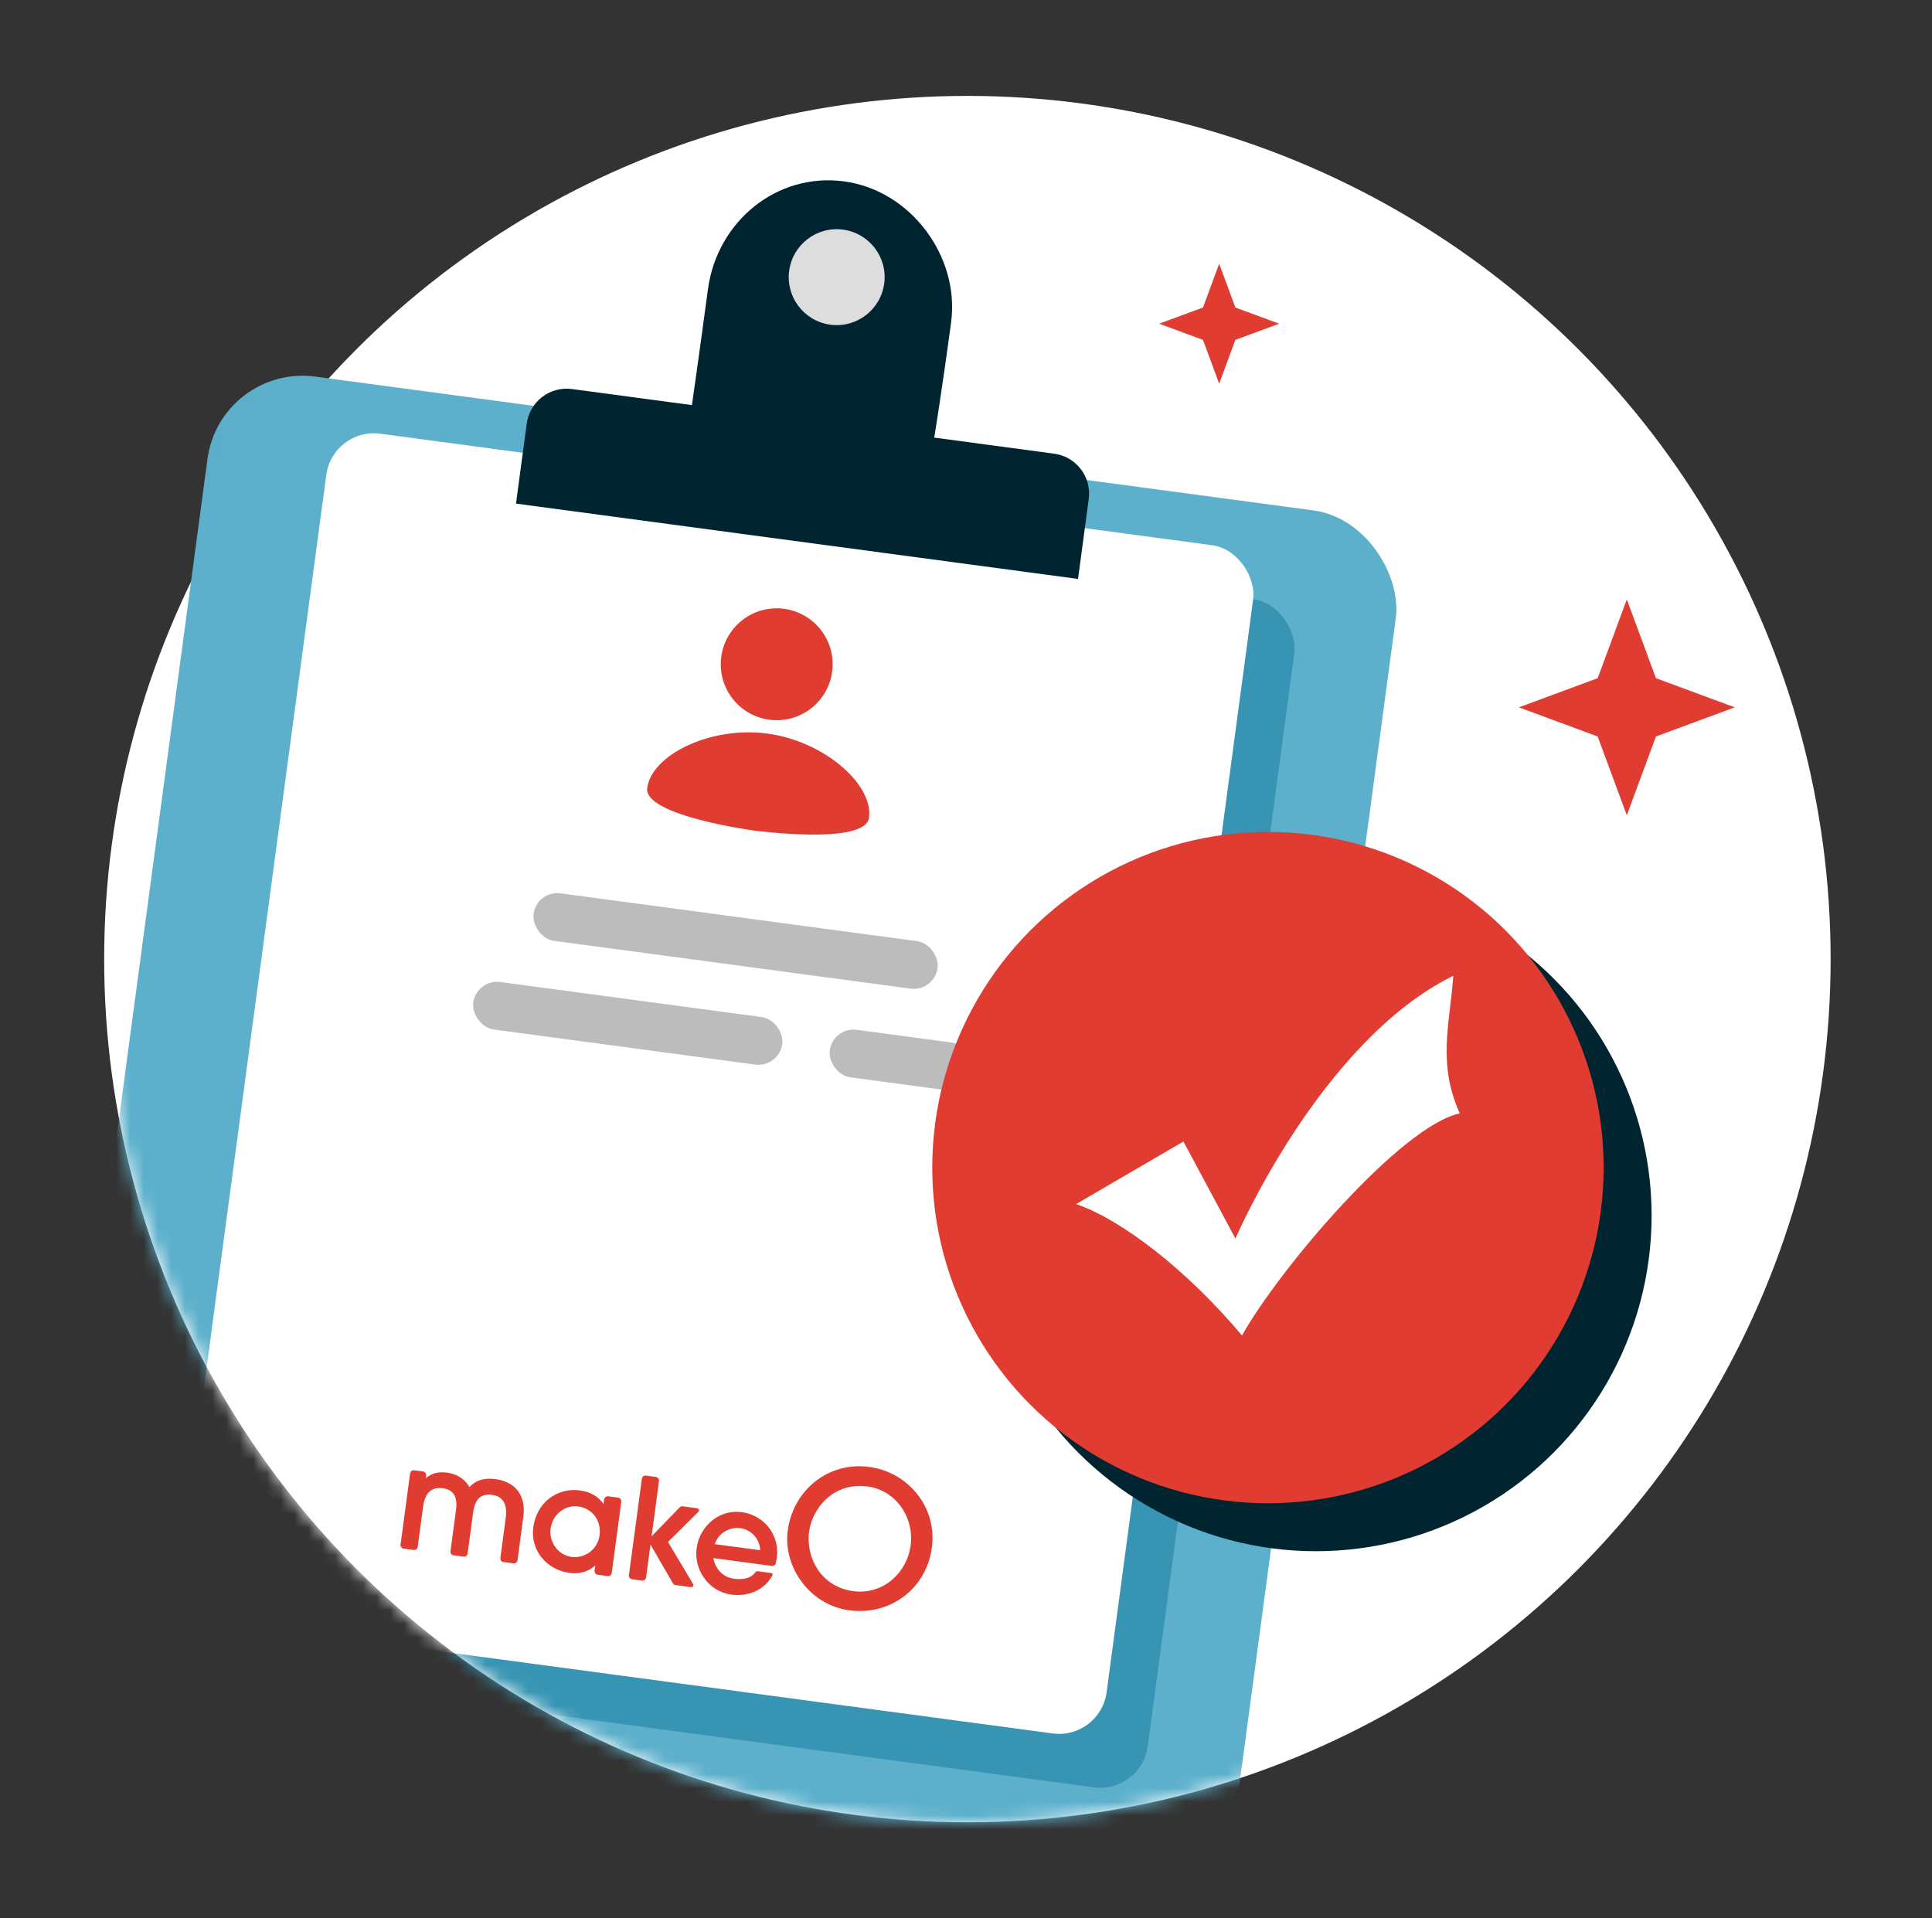
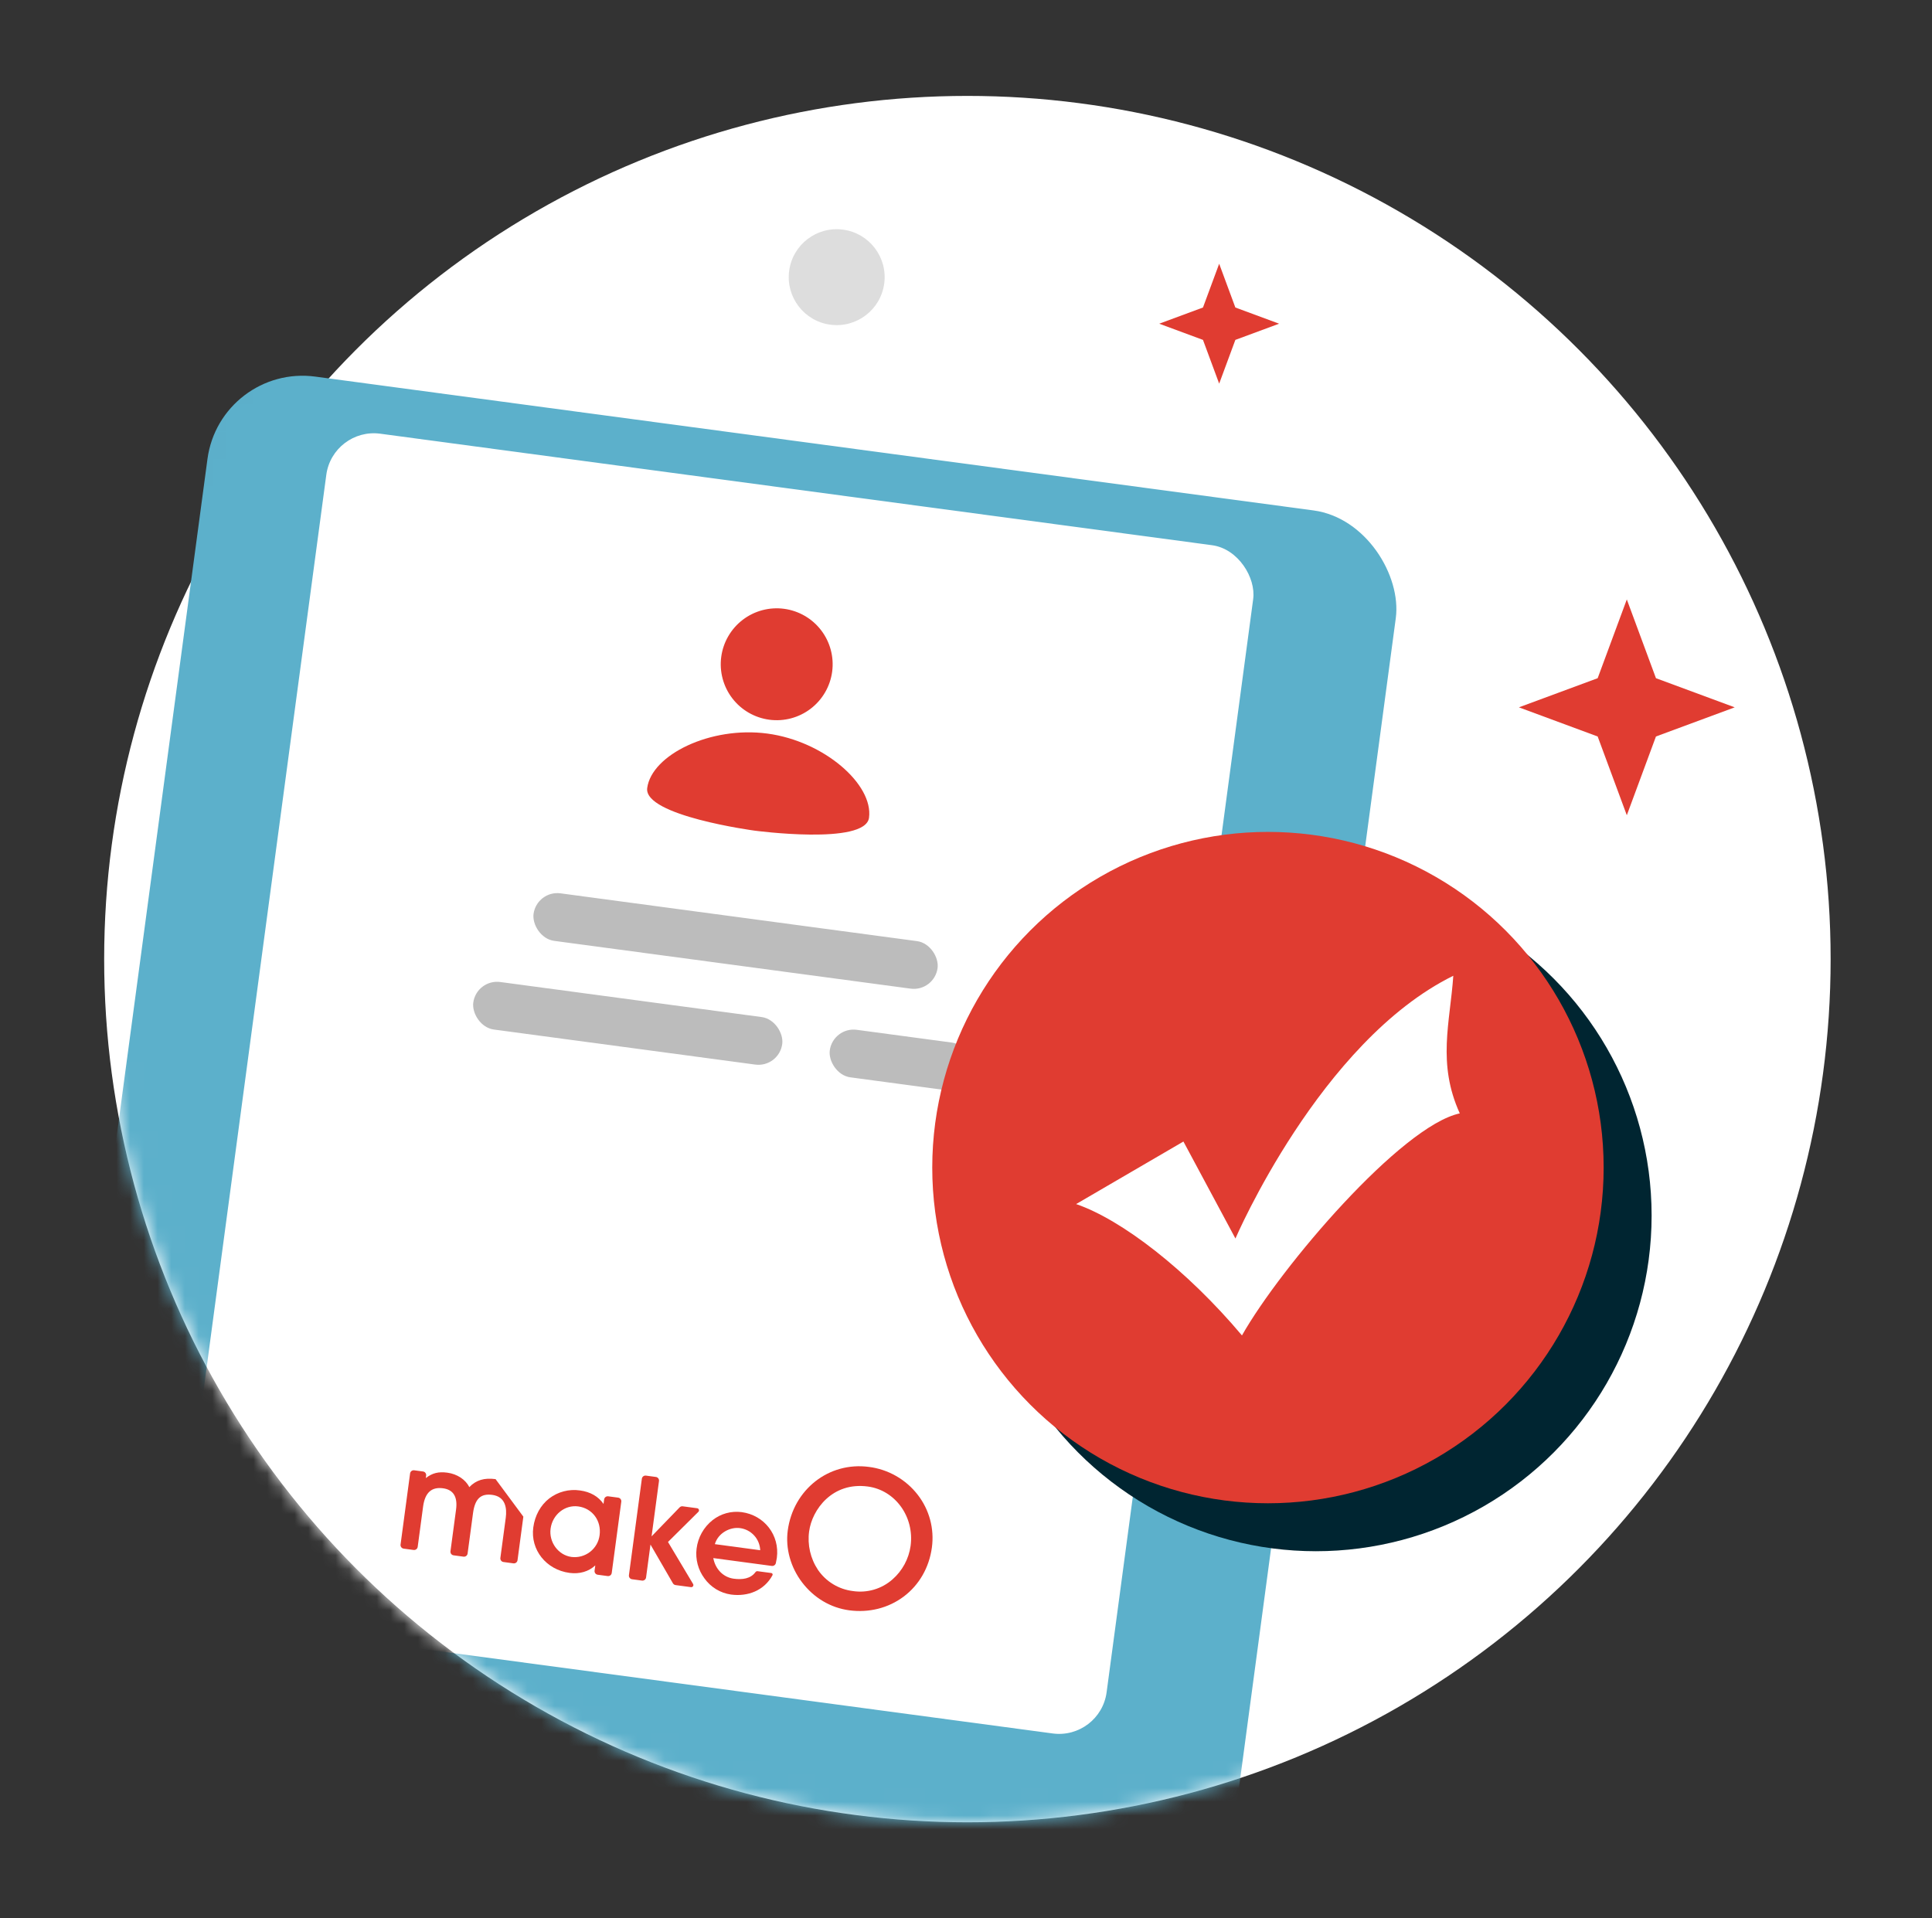
<svg xmlns="http://www.w3.org/2000/svg" width="141" height="140" viewBox="0 0 141 140" fill="none">
  <rect x="0" y="0" width="141" height="140" fill="#333333" stroke="none" />
  <circle cx="70.602" cy="70" r="63" fill="white" />
  <mask id="mask0_3297_13977" style="mask-type:alpha" maskUnits="userSpaceOnUse" x="7" y="7" width="127" height="126">
    <path d="M132.727 70C132.727 104.311 104.912 132.125 70.602 132.125C36.291 132.125 8.477 104.311 8.477 70C8.477 41.242 15.5 25.834 26.578 17.544C37.72 9.207 53.189 7.875 70.602 7.875C104.912 7.875 132.727 35.689 132.727 70Z" fill="#EAFAFF" stroke="#BDE6F3" stroke-width="1.75" />
  </mask>
  <g mask="url(#mask0_3297_13977)">
    <rect x="16.072" y="26.556" width="87.5" height="103.25" rx="7" transform="rotate(7.636 16.072 26.556)" fill="#5CB0CB" />
-     <rect opacity="0.9" x="27.283" y="35.122" width="68.25" height="87.5" rx="3.5" transform="rotate(7.636 27.283 35.122)" fill="#3493B1" />
    <rect x="24.279" y="31.188" width="68.25" height="87.5" rx="3.5" transform="rotate(7.636 24.279 31.188)" fill="white" />
-     <path d="M36.168 107.954C35.34 107.843 34.745 108.024 34.249 108.538C33.986 107.99 33.364 107.578 32.645 107.482C32.003 107.396 31.554 107.507 31.076 107.876L31.101 107.693C31.11 107.624 31.091 107.553 31.049 107.498C31.006 107.442 30.944 107.405 30.874 107.396L30.226 107.309C30.157 107.3 30.087 107.319 30.031 107.361C29.975 107.404 29.939 107.467 29.929 107.536L29.233 112.73C29.224 112.799 29.242 112.869 29.285 112.925C29.328 112.981 29.39 113.017 29.46 113.027L30.186 113.124C30.256 113.133 30.326 113.115 30.382 113.072C30.438 113.03 30.474 112.967 30.484 112.897L30.877 109.963C31.013 108.948 31.488 108.509 32.33 108.622C33.088 108.723 33.408 109.246 33.284 110.175L32.876 113.218C32.867 113.288 32.885 113.358 32.928 113.414C32.97 113.47 33.033 113.506 33.103 113.515L33.829 113.613C33.898 113.622 33.969 113.603 34.024 113.561C34.08 113.518 34.117 113.455 34.126 113.386L34.521 110.441C34.662 109.391 35.081 108.991 35.923 109.103C36.907 109.235 37.003 110.089 36.91 110.782L36.518 113.706C36.509 113.776 36.527 113.846 36.57 113.902C36.612 113.957 36.675 113.994 36.745 114.003L37.471 114.101C37.541 114.11 37.611 114.091 37.667 114.049C37.723 114.006 37.759 113.943 37.769 113.874L38.195 110.692C38.399 109.175 37.641 108.152 36.168 107.954Z" fill="#E03C31" />
+     <path d="M36.168 107.954C35.34 107.843 34.745 108.024 34.249 108.538C33.986 107.99 33.364 107.578 32.645 107.482C32.003 107.396 31.554 107.507 31.076 107.876L31.101 107.693C31.11 107.624 31.091 107.553 31.049 107.498C31.006 107.442 30.944 107.405 30.874 107.396L30.226 107.309C30.157 107.3 30.087 107.319 30.031 107.361C29.975 107.404 29.939 107.467 29.929 107.536L29.233 112.73C29.224 112.799 29.242 112.869 29.285 112.925C29.328 112.981 29.39 113.017 29.46 113.027L30.186 113.124C30.256 113.133 30.326 113.115 30.382 113.072C30.438 113.03 30.474 112.967 30.484 112.897L30.877 109.963C31.013 108.948 31.488 108.509 32.33 108.622C33.088 108.723 33.408 109.246 33.284 110.175L32.876 113.218C32.867 113.288 32.885 113.358 32.928 113.414C32.97 113.47 33.033 113.506 33.103 113.515L33.829 113.613C33.898 113.622 33.969 113.603 34.024 113.561C34.08 113.518 34.117 113.455 34.126 113.386L34.521 110.441C34.662 109.391 35.081 108.991 35.923 109.103C36.907 109.235 37.003 110.089 36.91 110.782L36.518 113.706C36.509 113.776 36.527 113.846 36.57 113.902C36.612 113.957 36.675 113.994 36.745 114.003L37.471 114.101C37.541 114.11 37.611 114.091 37.667 114.049C37.723 114.006 37.759 113.943 37.769 113.874L38.195 110.692Z" fill="#E03C31" />
    <path d="M45.116 109.305L44.388 109.208C44.319 109.199 44.248 109.217 44.192 109.26C44.137 109.302 44.1 109.365 44.091 109.435L44.046 109.766C43.676 109.221 43.085 108.881 42.327 108.78C41.933 108.722 41.532 108.744 41.147 108.844C40.761 108.944 40.4 109.121 40.084 109.363C39.45 109.857 39.037 110.609 38.92 111.479C38.701 113.111 39.861 114.569 41.561 114.797C42.298 114.896 42.961 114.702 43.445 114.25L43.393 114.634C43.384 114.703 43.403 114.774 43.445 114.83C43.488 114.885 43.551 114.922 43.62 114.931L44.348 115.029C44.418 115.038 44.488 115.019 44.544 114.977C44.599 114.934 44.636 114.871 44.645 114.802L45.342 109.603C45.352 109.533 45.333 109.463 45.29 109.407C45.248 109.352 45.185 109.315 45.116 109.305ZM43.76 112.047C43.698 112.53 43.447 112.968 43.061 113.265C42.676 113.562 42.189 113.695 41.706 113.633C40.748 113.505 40.05 112.558 40.183 111.567C40.32 110.543 41.225 109.815 42.201 109.946C43.232 110.085 43.902 110.988 43.76 112.047Z" fill="#E03C31" />
    <path d="M48.751 112.54L50.968 110.341C50.989 110.32 51.003 110.295 51.01 110.267C51.016 110.239 51.015 110.21 51.006 110.182C50.997 110.155 50.98 110.131 50.958 110.113C50.936 110.094 50.909 110.082 50.881 110.079L49.825 109.937C49.784 109.932 49.742 109.936 49.703 109.949C49.664 109.963 49.629 109.985 49.6 110.015L47.553 112.131L48.094 108.092C48.104 108.022 48.085 107.952 48.042 107.897C48 107.841 47.937 107.804 47.868 107.795L47.141 107.697C47.071 107.688 47.001 107.707 46.945 107.749C46.89 107.792 46.853 107.855 46.844 107.924L45.9 114.964C45.891 115.034 45.909 115.104 45.952 115.159C45.994 115.215 46.057 115.252 46.127 115.261L46.853 115.359C46.923 115.368 46.993 115.349 47.049 115.307C47.105 115.264 47.141 115.201 47.151 115.132L47.473 112.729L49.111 115.558C49.132 115.593 49.16 115.622 49.193 115.645C49.227 115.667 49.265 115.682 49.305 115.687L50.43 115.838C50.458 115.842 50.488 115.837 50.514 115.825C50.54 115.813 50.563 115.794 50.579 115.77C50.595 115.746 50.603 115.717 50.604 115.689C50.605 115.66 50.597 115.631 50.582 115.606L48.751 112.54Z" fill="#E03C31" />
    <path d="M54.128 110.362C53.753 110.313 53.371 110.339 53.005 110.44C52.64 110.54 52.299 110.714 52.002 110.949C51.353 111.464 50.935 112.214 50.836 113.037C50.744 113.804 50.95 114.578 51.412 115.199C51.638 115.517 51.927 115.785 52.261 115.988C52.594 116.191 52.965 116.323 53.352 116.378C54.575 116.542 55.773 116.087 56.376 114.969C56.384 114.953 56.389 114.936 56.389 114.918C56.389 114.9 56.385 114.882 56.377 114.867C56.369 114.851 56.357 114.837 56.342 114.827C56.328 114.816 56.311 114.81 56.293 114.807L55.294 114.674C55.264 114.669 55.233 114.674 55.206 114.685C55.178 114.697 55.153 114.716 55.135 114.741C54.781 115.227 54.176 115.305 53.548 115.221C52.789 115.119 52.209 114.531 52.057 113.716L56.328 114.289C56.394 114.297 56.461 114.281 56.515 114.242C56.569 114.204 56.607 114.147 56.622 114.083C56.648 113.961 56.682 113.795 56.695 113.701C56.916 112.051 55.789 110.585 54.128 110.362ZM55.481 113.143L52.17 112.699C52.423 111.857 53.309 111.435 54.003 111.528C54.4 111.579 54.767 111.769 55.038 112.065C55.309 112.36 55.466 112.742 55.481 113.143Z" fill="#E03C31" />
    <path d="M66.978 109.097C66.547 108.54 66.011 108.074 65.4 107.725C64.788 107.375 64.114 107.15 63.416 107.062C60.495 106.67 57.892 108.71 57.491 111.705C57.316 113.012 57.7 114.395 58.545 115.499C59.407 116.626 60.624 117.346 61.972 117.527C63.419 117.721 64.832 117.366 65.951 116.527C67.083 115.678 67.814 114.404 68.011 112.94C68.103 112.263 68.059 111.574 67.881 110.914C67.704 110.255 67.397 109.637 66.978 109.097ZM62.242 116.122C61.733 116.06 61.243 115.891 60.805 115.625C60.367 115.36 59.99 115.004 59.7 114.582C59.147 113.753 58.916 112.751 59.052 111.764C59.262 110.195 60.73 108.144 63.335 108.493C65.341 108.762 66.742 110.706 66.457 112.827C66.324 113.775 65.854 114.643 65.134 115.273C64.743 115.617 64.282 115.872 63.782 116.018C63.282 116.165 62.756 116.2 62.242 116.122Z" fill="#E03C31" />
-     <path d="M37.658 36.755L38.44 30.921C38.656 29.308 40.136 28.178 41.749 28.394L50.498 29.567C50.498 29.567 51.032 25.849 51.667 21.11C52.328 16.184 56.673 12.578 61.596 13.238C66.519 13.898 70.048 18.777 69.413 23.516C68.728 28.621 68.182 31.938 68.182 31.938L76.934 33.112C78.547 33.328 79.674 34.811 79.458 36.421L78.676 42.254L37.658 36.755Z" fill="#002531" />
    <path d="M64.532 20.692C64.788 18.777 63.441 17.016 61.528 16.76C59.614 16.503 57.85 17.847 57.594 19.762C57.337 21.68 58.684 23.441 60.597 23.698C62.511 23.954 64.275 22.61 64.532 20.692Z" fill="#DDDDDD" />
    <path d="M57.227 44.434C58.3 44.578 59.273 45.142 59.93 46.003C60.587 46.864 60.876 47.95 60.732 49.024C60.588 50.097 60.023 51.069 59.163 51.726C58.302 52.384 57.215 52.672 56.142 52.528C55.069 52.384 54.096 51.82 53.439 50.959C52.782 50.098 52.493 49.012 52.637 47.938C52.781 46.865 53.346 45.893 54.206 45.236C55.067 44.578 56.154 44.29 57.227 44.434ZM55.057 60.622C55.057 60.622 63.151 61.708 63.422 59.684C63.748 57.256 60.154 54.096 56.006 53.54C51.858 52.984 47.559 55.085 47.234 57.514C46.962 59.537 55.057 60.622 55.057 60.622Z" fill="#E03C31" />
    <rect x="39.172" y="64.967" width="29.75" height="3.5" rx="1.75" transform="rotate(7.636 39.172 64.967)" fill="#BCBCBC" />
    <rect x="34.773" y="71.439" width="22.75" height="3.5" rx="1.75" transform="rotate(7.636 34.773 71.439)" fill="#BCBCBC" />
    <rect x="60.791" y="74.928" width="10.5" height="3.5" rx="1.75" transform="rotate(7.636 60.791 74.928)" fill="#BCBCBC" />
    <circle cx="96.037" cy="88.716" r="24.5" fill="#002531" />
    <circle cx="92.537" cy="85.216" r="24.5" fill="#E03C31" />
    <path d="M106.537 81.26C104.876 77.607 105.827 74.64 106.064 71.216C96.334 76.009 90.164 90.392 90.164 90.392L86.368 83.314L78.537 87.879C81.86 89.019 86.606 92.672 90.64 97.466C93.486 92.443 102.266 82.174 106.537 81.26Z" fill="white" />
    <path d="M118.727 43.75L120.854 49.498L126.602 51.625L120.854 53.752L118.727 59.5L116.6 53.752L110.852 51.625L116.6 49.498L118.727 43.75Z" fill="#E03C31" />
    <path d="M88.977 19.25L90.158 22.443L93.352 23.625L90.158 24.807L88.977 28L87.795 24.807L84.602 23.625L87.795 22.443L88.977 19.25Z" fill="#E03C31" />
  </g>
</svg>